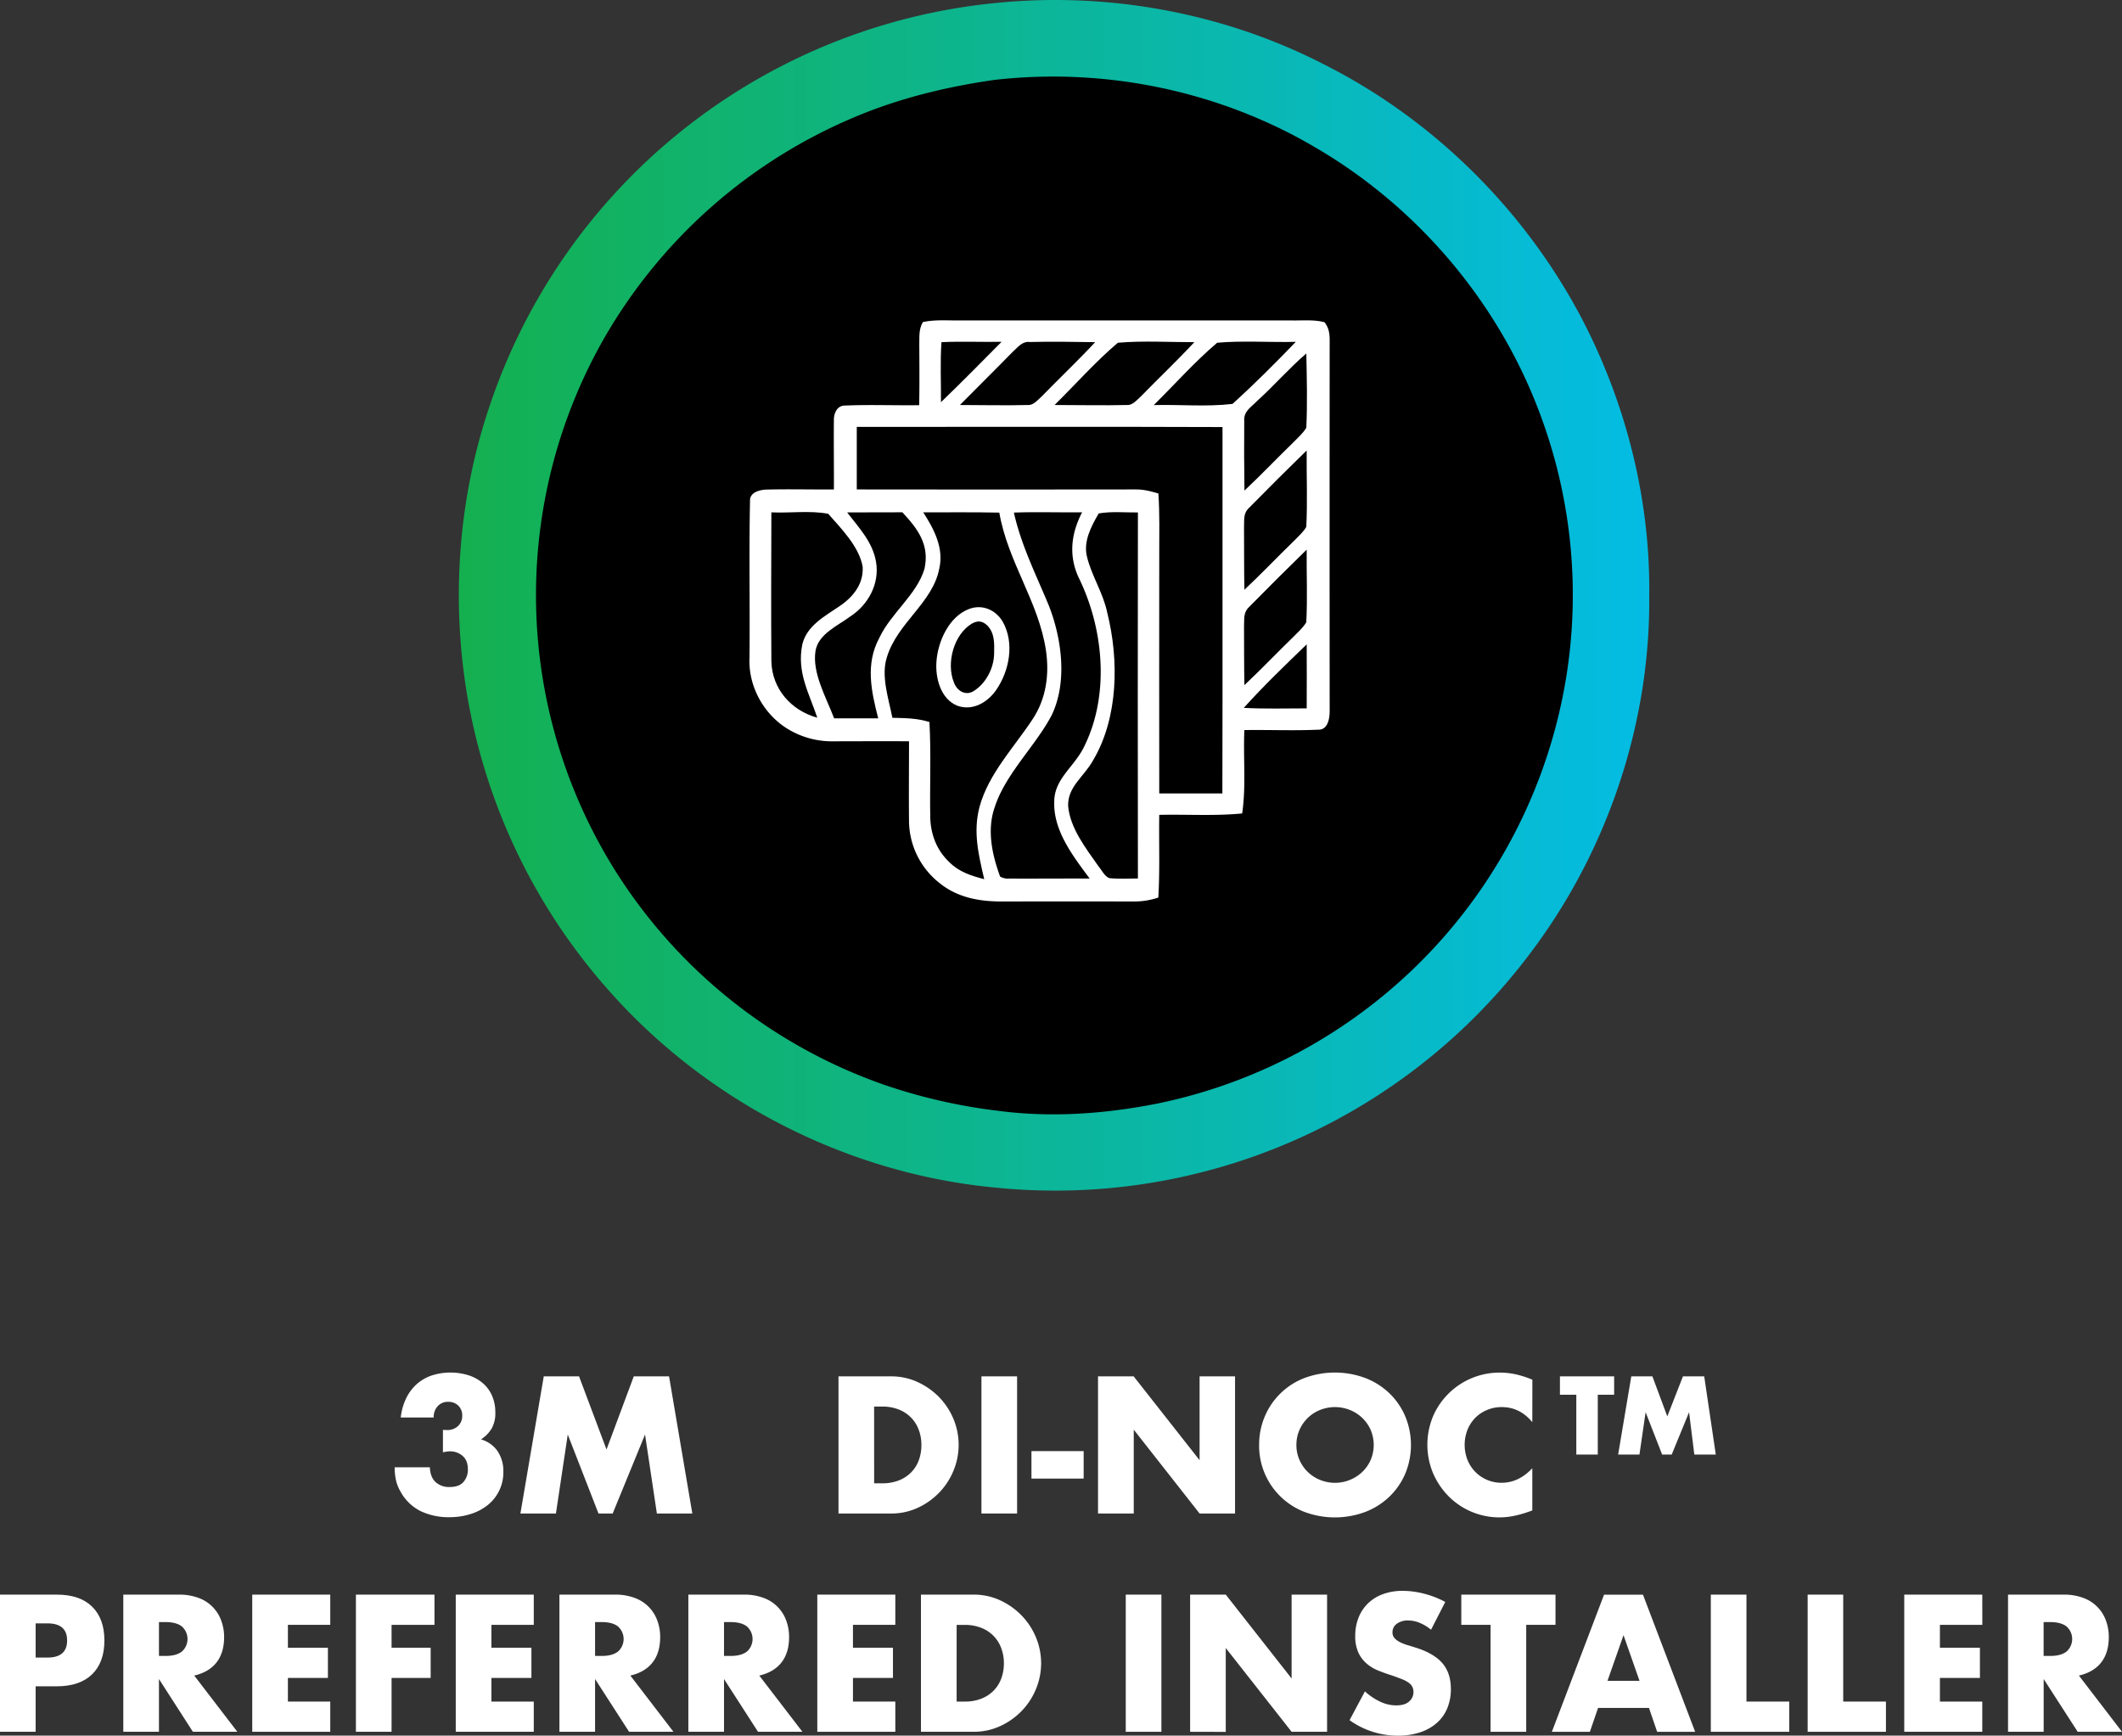
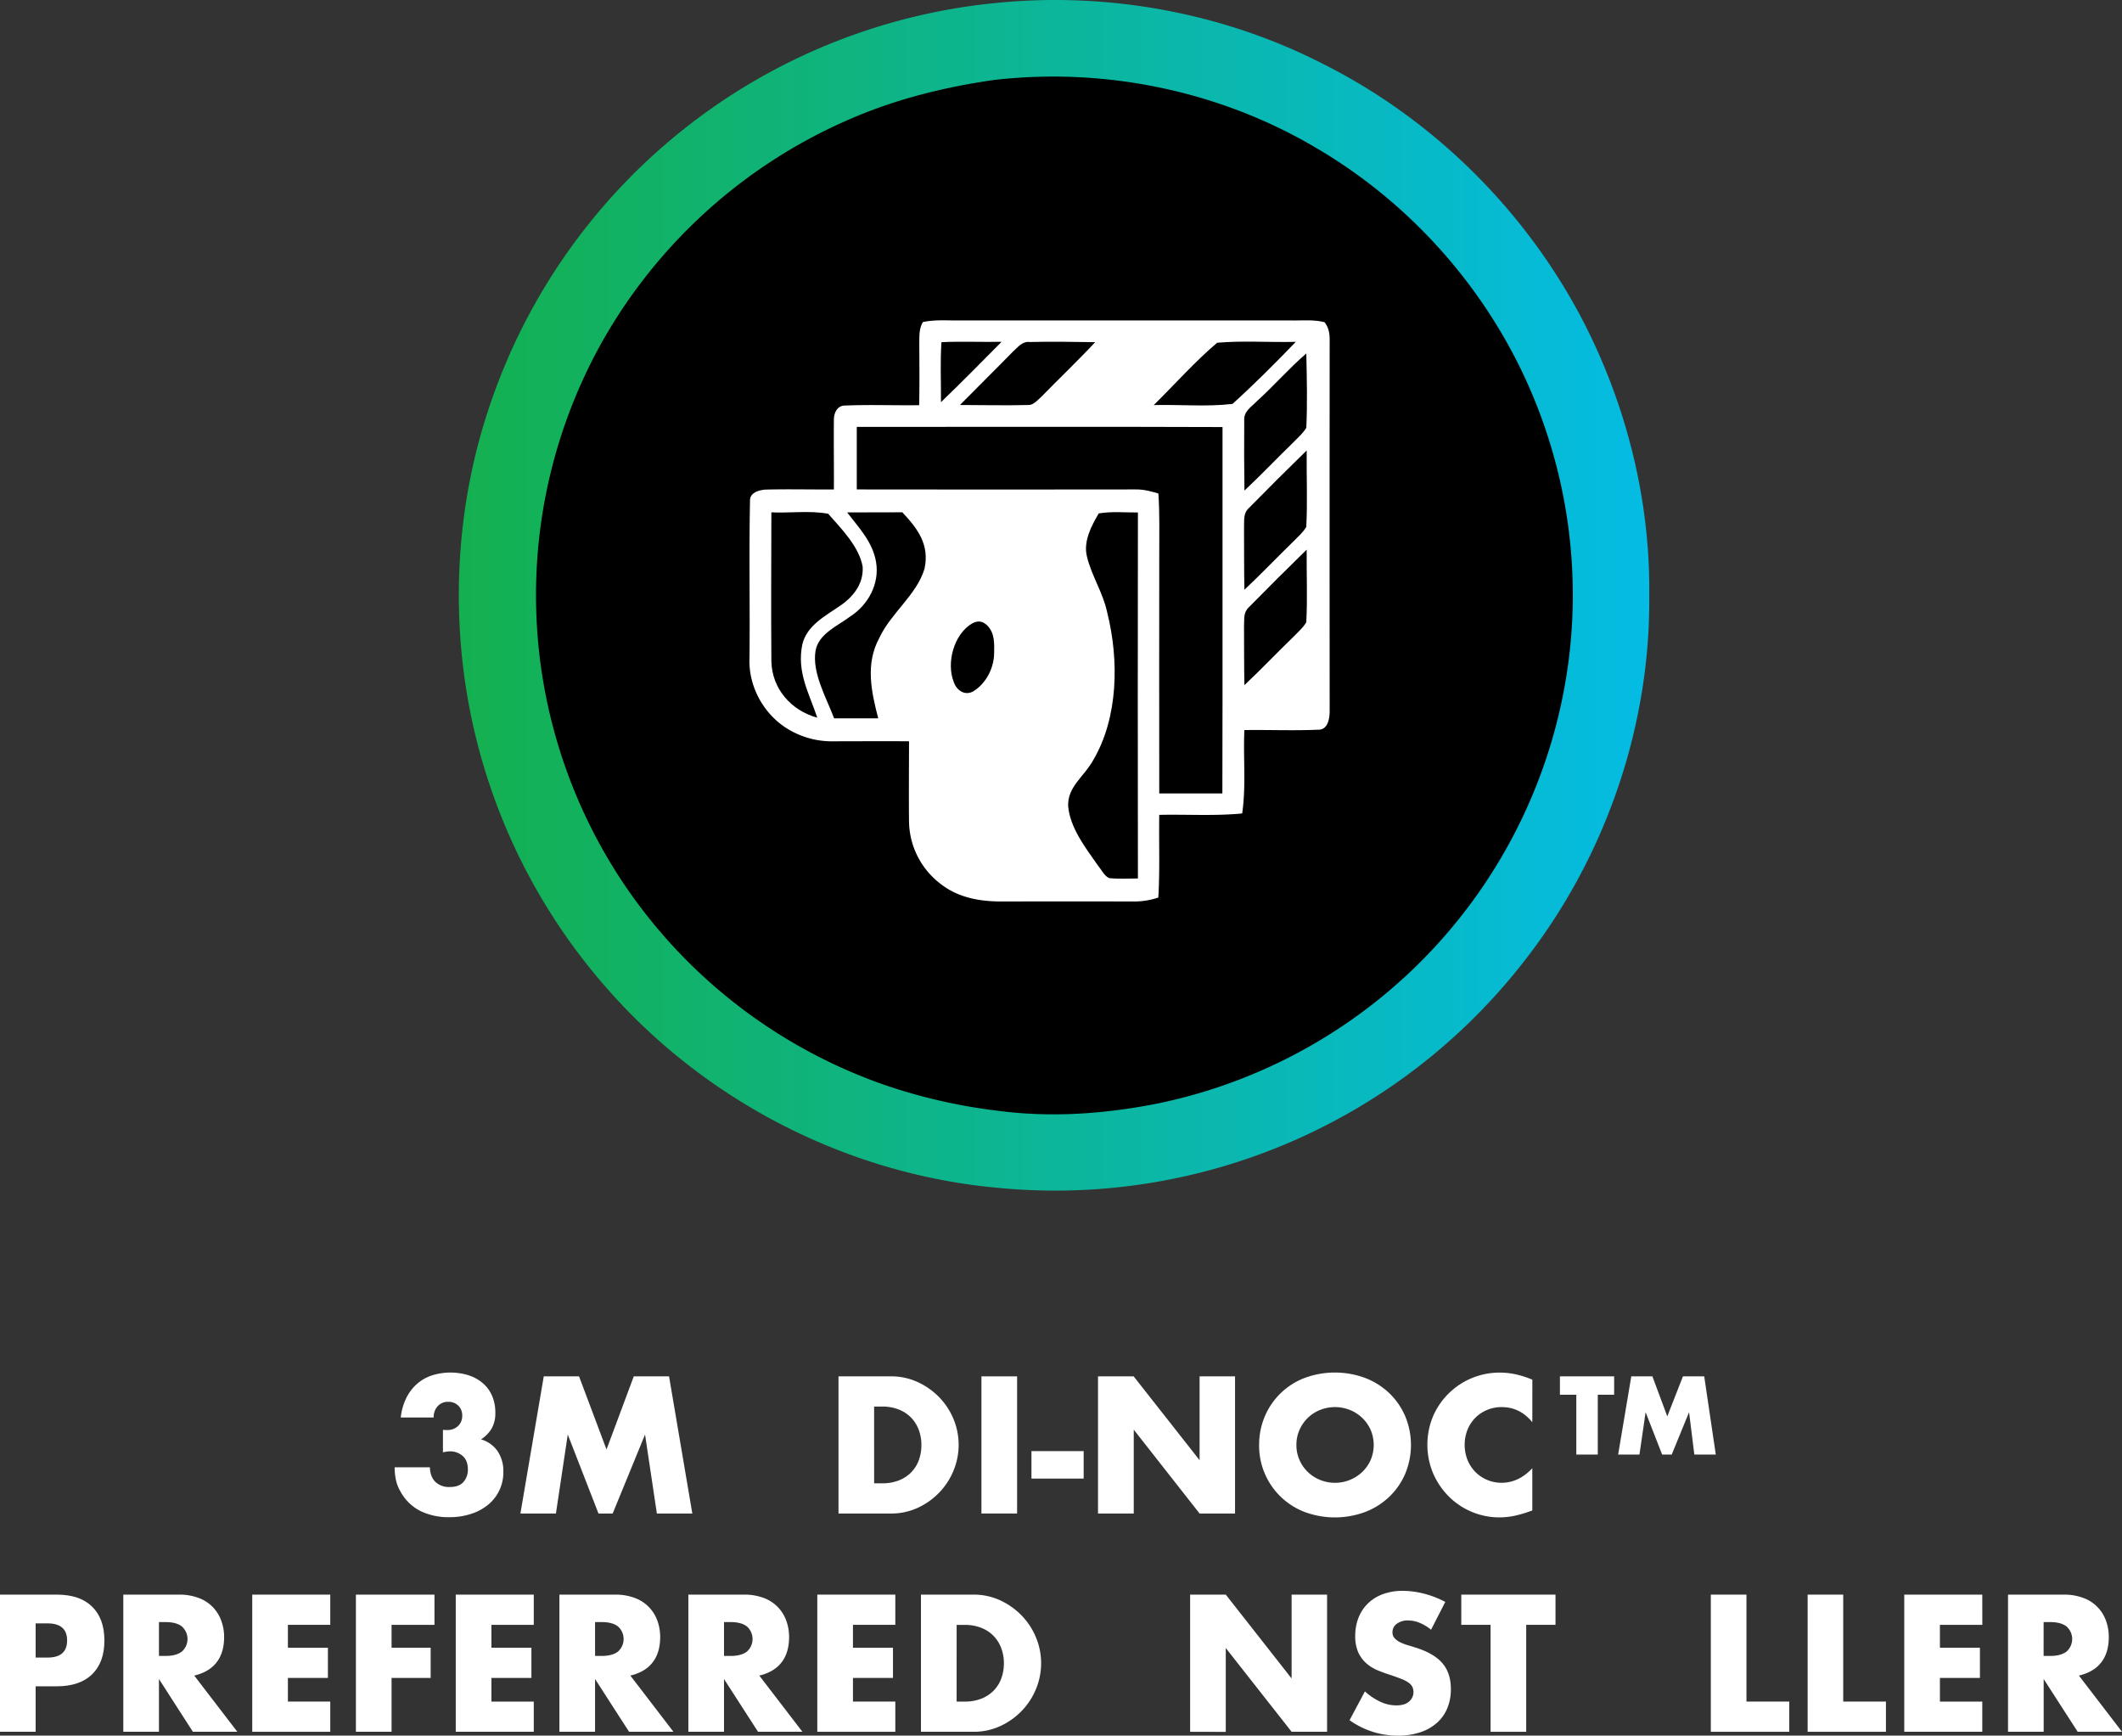
<svg xmlns="http://www.w3.org/2000/svg" viewBox="0 0 1155.12 944.67">
  <rect x="0" y="0" width="1155.12" height="944.67" fill="#333333" stroke="none" />
  <defs>
    <style>.cls-1{fill:url(#linear-gradient);}.cls-2{fill:#fff;}</style>
    <linearGradient id="linear-gradient" x1="249.8" y1="324" x2="897.8" y2="324" gradientUnits="userSpaceOnUse">
      <stop offset="0" stop-color="#14b04f" />
      <stop offset="1" stop-color="#04bce4" />
    </linearGradient>
  </defs>
  <g id="Layer_2" data-name="Layer 2">
    <g id="DI-NOC">
      <path d="M539,24.25c64.28-7.37,130.62,6.25,186.44,39.09,60.12,34.94,107.44,91,131.36,156.39a302,302,0,0,1-223.4,400c-30.57,6-61.71,8.2-92.71,4a318,318,0,0,1-66-15.17A302.76,302.76,0,0,1,321.89,489.32a301.6,301.6,0,0,1-10.65-313.19A303.64,303.64,0,0,1,456,46.62c26.51-11.42,54.47-18.3,83-22.37Z" />
      <path class="cls-1" d="M862.19,175.58c-30.91-60-81.14-110.15-141.43-140.51-55-28.33-118.63-39.8-180.1-33.3A323.84,323.84,0,0,0,266,222.53c-16.7,50.09-20.43,104.62-11.57,156.6a323.12,323.12,0,0,0,77.39,160.45c53.75,60.59,130.3,99.57,211,106.91A323.32,323.32,0,0,0,833.38,518.32c41.65-55.27,65-124.5,64.39-193.78C898.45,273,885.67,221.44,862.19,175.58Zm-8.14,182.66a283.12,283.12,0,0,1-224.46,242.5c-28.62,5.62-57.77,7.68-86.78,3.79A299.11,299.11,0,0,1,481,590.33,283.39,283.39,0,0,1,338,478.7a282.16,282.16,0,0,1-10-293.07A284.17,284.17,0,0,1,463.56,64.44c24.81-10.69,51-17.12,77.67-20.93,60.16-6.9,122.26,5.85,174.5,36.58,56.27,32.69,100.57,85.2,123,146.34A280.85,280.85,0,0,1,854.05,358.24Z" />
      <path d="M541.67,47.17C601,40.36,662.31,53,713.86,83.28c55.52,32.27,99.23,84.09,121.32,144.43A279,279,0,0,1,628.86,597.14c-28.24,5.54-57,7.57-85.63,3.73a293.35,293.35,0,0,1-61-14A279.56,279.56,0,0,1,341.17,476.69a278.54,278.54,0,0,1-9.84-289.24A280.49,280.49,0,0,1,465,67.83c24.48-10.54,50.31-16.9,76.63-20.66Z" />
      <path class="cls-2" d="M502.29,175.34c6.43-1.49,13.53-.83,20.12-.93q90.32,0,180.63,0c5.86.14,12.34-.58,18,1,2.33,3,2.79,6.2,2.77,9.9q-.08,100.79,0,201.58c0,4.16-.94,10.51-6.36,10.28-13.33.6-26.74,0-40.07.21-.69,15.05,1,30.48-1.2,45.37-14.95,1.47-30.13.43-45.14.78-.23,15,.39,30.05-.5,45a41.47,41.47,0,0,1-12.5,2.14q-36.43-.07-72.88,0c-12.16,0-23.9-2.14-33.59-9.93a43.36,43.36,0,0,1-16.74-33.61c-.16-14.56,0-29.11,0-43.65-13.68-.12-27.36,0-41,0a46.07,46.07,0,0,1-27.12-8.09c-12-8.37-19.44-22.86-18.71-37.54.27-28.32-.31-56.79.27-85.07-.27-4.59,4.65-6,8.35-6.29,12.41-.33,24.87,0,37.31-.08.08-12.46-.13-24.94,0-37.4-.15-4,1.7-8.47,6.35-8.28,13.33-.56,26.72,0,40.07-.19.23-11,.13-22.09.07-33.15.08-4.3-.27-8.16,1.91-12Z" />
      <path d="M512.54,186.24c10.86-.52,21.8,0,32.68-.2-10.9,11-21.8,22.09-33,32.86.09-10.86-.49-21.82.27-32.66Z" />
      <path d="M560.07,186.16c12-.31,24.06-.1,36.09.08-9.37,10.07-19.4,19.56-29,29.42-2,1.77-4.61,5-7.52,4.78-12.35.33-24.74,0-37.1,0,9.57-9.7,19.27-19.25,28.8-29,2.7-2.37,4.8-5.44,8.72-5.36Z" />
-       <path d="M608.57,186.55c13.71-1.18,27.8-.29,41.57-.31-9.36,10.07-19.39,19.56-29,29.42-2,1.77-4.61,5-7.51,4.78-13.19.31-26.39,0-39.58,0,11.42-11.25,22.32-23.59,34.51-33.93Z" />
      <path d="M662.56,186.55c14.11-1.24,28.61-.12,42.81-.49-11.11,11.58-22.55,23-34.45,33.78-13.93,1.66-28.75.27-42.87.64,11.42-11.25,22.32-23.59,34.51-33.93Z" />
      <path d="M711.1,192.35c.27,13.45.62,27,0,40.46-1.73,2.93-4.49,5.34-6.87,7.77-9,8.72-17.63,17.85-26.81,26.43q-.28-18.9-.12-37.81c-.4-5.36,3.57-7.39,6.85-10.8,9.28-8.38,17.5-17.91,27-26.05Z" />
      <path d="M466.35,232.36c66.38,0,132.75-.17,199.13.08-.08,66.48.11,133-.08,199.43-11.46,0-22.9,0-34.36,0-.09-43.37,0-86.76,0-130.14,0-11.15.27-22-.46-33.13-4.13-1.21-8.16-2.29-12.5-2.2q-75.78.12-151.69,0V232.36Z" />
      <path d="M711.29,245.19c-.11,13.85.49,27.8-.21,41.61-1.73,2.92-4.49,5.33-6.87,7.76-9,8.72-17.65,17.86-26.81,26.43-.25-11.31-.12-22.63-.21-33.94.21-4.05-.58-7.52,2.7-10.59q15.51-15.79,31.4-31.27Z" />
      <path d="M419.84,278.87c10.09.49,21.2-1.11,31,.78,7.12,8.1,16.84,17.88,18.75,28.8.58,9.28-5.11,16.43-12.46,21.39-8.08,5.58-17.94,10.59-20.41,21-3,15.14,3.57,26.08,8.18,39.8-14.24-3.9-24.65-15.7-25-30.69-.21-27-.06-54.08,0-81.09Z" />
      <path d="M461.18,278.91c10-.09,20,0,30-.07,8.39,8.91,14.93,17.67,12.08,30.71-4.17,14.12-18.29,24.15-24.62,37.69-7.66,14.26-4.36,29-.58,43.76-8,0-16,0-24,0-4.19-11.19-12.14-24.75-10.11-36.87,1.69-9.22,12.11-13.5,18.9-18.6,9.78-6.32,16-17.82,14.05-29.55-1.8-10.92-9.26-18.62-15.71-27Z" />
-       <path d="M502.62,278.87c13.79,0,27.57-.13,41.36.14,4.59,26.74,21.38,48.46,25.37,74.89,1.95,13,.19,26.27-7.16,37.42-10.05,15.34-24.07,29.73-29,47.92-3.57,13.66-.51,26,2.58,39.3-7.1-1.89-13.68-3.9-19-9.28-6.83-6.38-10.19-15.16-10.38-24.4-.31-17.27.5-34.61-.44-51.86-6.64-2.12-13.31-2.14-20.18-2.31-2-10.34-6.35-22.82-2.95-33.09,5.69-18.65,24.94-29.49,28.49-48.15,2.57-11.23-2.89-21.45-8.74-30.58Z" />
-       <path d="M551.87,279c12.37-.46,24.81,0,37.18-.16C583.16,290.24,581.62,302,587,314c13.62,27.51,17.15,63.09,3.69,91.29-5.37,12-16.94,18.25-16.81,31.35-.42,15.74,10.4,29.53,19.28,41.55-14.59-.07-29.17.08-43.74,0a8.38,8.38,0,0,1-5-1.08c-4.4-12-7.33-25.54-2.86-38,5.85-18,22.59-33.68,31-50,8.53-17.88,5.46-41.22-1.5-59.2-7-17-15.07-32.76-19.14-50.89Z" />
      <path d="M598.11,279.45c6.93-1.19,14.28-.46,21.32-.52q-.15,99.63,0,199.22c-5.17,0-10.42.33-15.57-.19-2.68-1.06-4.24-4.55-6.06-6.69-6.73-9.59-15.29-20.53-16.35-32.55-.37-10.59,8.77-16.07,13.6-24.92,13.79-23.27,14.1-54.73,7.69-80.33-2.22-10.73-8.41-19.81-11-30.33-2.18-8.29,2.27-16.72,6.36-23.69Z" />
      <path d="M711.29,299.17c-.11,13.14.49,26.41-.21,39.53-1.73,2.93-4.49,5.34-6.87,7.77-9,8.72-17.65,17.85-26.81,26.43-.23-10.63-.14-21.24-.21-31.87.23-4-.54-7.54,2.7-10.59q15.51-15.79,31.4-31.27Z" />
      <path class="cls-2" d="M527.41,331.5c7.25-2.82,14.68.43,18.46,6.95,6.48,11.55,3.63,26.6-3.59,37.11-4.7,6.77-12.86,11.58-21.18,8.55-9.16-3.72-12.07-15.32-11.32-24.27.83-10.86,6.85-24.21,17.63-28.34Z" />
      <path d="M529.28,339.31c3.09-1.71,5.69-1.27,8.18,1.16,4.09,4.21,3.8,9.78,3.7,15.24-.13,7.91-4.39,16.23-11.15,20.45-4.55,2.8-9.26-.27-10.8-4.88-4.2-10.44,0-26.18,10.07-32Z" />
-       <path d="M711.31,350.75c.1,11.6,0,23.21,0,34.81-11.42,0-22.86.34-34.26-.27,10.8-12,22.59-23.29,34.22-34.54Z" />
      <path class="cls-2" d="M241.12,778.25a12.3,12.3,0,0,0,1.33.1h.94a8.25,8.25,0,0,0,5.94-2.18,7.44,7.44,0,0,0,2.28-5.64,7.28,7.28,0,0,0-2.13-5.45A7.55,7.55,0,0,0,244,763a7.42,7.42,0,0,0-5.75,2.38,8.73,8.73,0,0,0-2.17,6.14H218.15a32,32,0,0,1,2.92-10.4,24.88,24.88,0,0,1,5.69-7.67,23.67,23.67,0,0,1,8.12-4.75,33.33,33.33,0,0,1,20.34-.1,22.45,22.45,0,0,1,7.72,4.35,18.86,18.86,0,0,1,4.95,6.83,22.31,22.31,0,0,1,1.74,9,17,17,0,0,1-2,8.77,18.44,18.44,0,0,1-5.79,5.89,16.54,16.54,0,0,1,9,6.38A19.34,19.34,0,0,1,274,801.12,22.68,22.68,0,0,1,265.72,819a28.07,28.07,0,0,1-9.31,5,37.49,37.49,0,0,1-11.83,1.79A35.16,35.16,0,0,1,229,822.5,25.42,25.42,0,0,1,218,811.81a21.3,21.3,0,0,1-2.53-6.54,34,34,0,0,1-.64-6.63H234q.19,5.25,3.07,8a10.72,10.72,0,0,0,7.72,2.72q5.15,0,7.52-2.77a10.08,10.08,0,0,0,2.38-6.83q0-4.85-2.87-7.33a10.17,10.17,0,0,0-6.83-2.47,11.28,11.28,0,0,0-1.88.15c-.6.1-1.26.21-2,.35Z" />
      <path class="cls-2" d="M283.29,823.79,296,749.14h19.21l14.95,39.8L345,749.14h19.2l12.67,74.65h-19.3l-6.44-43-17.62,43h-7.72l-16.73-43-6.44,43Z" />
      <path class="cls-2" d="M456.44,749.14h28.71a33.92,33.92,0,0,1,14.3,3.07,39.11,39.11,0,0,1,11.69,8.17A38.07,38.07,0,0,1,519,772.26a36.64,36.64,0,0,1,0,28.31,37.83,37.83,0,0,1-7.83,11.93,38.56,38.56,0,0,1-11.68,8.22,34,34,0,0,1-14.4,3.07H456.44Zm19.4,58.21h4.46a24,24,0,0,0,9-1.58,19.26,19.26,0,0,0,6.68-4.36,18.69,18.69,0,0,0,4.16-6.58,23.7,23.7,0,0,0,1.43-8.36,22.93,22.93,0,0,0-1.48-8.32,19.08,19.08,0,0,0-4.21-6.63,19.31,19.31,0,0,0-6.68-4.36,23.93,23.93,0,0,0-8.91-1.58h-4.46Z" />
      <path class="cls-2" d="M553.66,749.14v74.65H534.25V749.14Z" />
      <path class="cls-2" d="M561.48,789.83h28.41v14.95H561.48Z" />
      <path class="cls-2" d="M597.71,823.79V749.14h19.4L653,794.78V749.14h19.3v74.65H653l-35.84-45.64v45.64Z" />
      <path class="cls-2" d="M685.42,786.47a39,39,0,0,1,3.07-15.5A38.29,38.29,0,0,1,710,750.08a47.44,47.44,0,0,1,33.31,0,39.27,39.27,0,0,1,13.12,8.37A38.25,38.25,0,0,1,765,771a40.76,40.76,0,0,1,0,31,38.25,38.25,0,0,1-8.57,12.52,39.27,39.27,0,0,1-13.12,8.37,47.44,47.44,0,0,1-33.31,0,38.62,38.62,0,0,1-24.6-36.38Zm20.29,0a19.74,19.74,0,0,0,1.69,8.21,20.48,20.48,0,0,0,11.23,10.84,21.61,21.61,0,0,0,22.87-4.3,20.51,20.51,0,0,0,4.61-6.54,20.93,20.93,0,0,0,0-16.43,20.51,20.51,0,0,0-4.61-6.54,21.16,21.16,0,0,0-6.73-4.3,21.91,21.91,0,0,0-16.14,0,20.48,20.48,0,0,0-11.23,10.84A19.75,19.75,0,0,0,705.71,786.47Z" />
      <path class="cls-2" d="M834.12,774.09q-6.74-8.22-16.64-8.22a20.23,20.23,0,0,0-8.06,1.59,19.55,19.55,0,0,0-6.39,4.3,20,20,0,0,0-4.21,6.49,22.55,22.55,0,0,0,0,16.33,20.05,20.05,0,0,0,4.26,6.54,19.91,19.91,0,0,0,14.31,5.94q9.3,0,16.73-7.92v23l-2,.69a57.52,57.52,0,0,1-8.32,2.32,39.83,39.83,0,0,1-7.62.75,39,39,0,0,1-27.28-11.14,41,41,0,0,1-8.66-12.57,40.28,40.28,0,0,1,0-31.68,39.43,39.43,0,0,1,36.09-23.42,41.37,41.37,0,0,1,8.76.94,53.51,53.51,0,0,1,9.06,2.92Z" />
      <path class="cls-2" d="M869.76,759.14v32.57H858.07V759.14h-8.91v-10h29.51v10Zm11.08,32.57L888,749.14h11.49l8.11,21.78,8.52-21.78h11.58L934,791.71H922.32l-2.87-23.06L910,791.71H904.8l-9-23.06-3.36,23.06Z" />
      <path class="cls-2" d="M19.4,942.59H0V867.94H30.89q12.57,0,19.25,6.54t6.69,18.41q0,11.88-6.69,18.41t-19.25,6.54H19.4Zm0-40.39h6.44q10.69,0,10.69-9.31t-10.69-9.31H19.4Z" />
      <path class="cls-2" d="M129.19,942.59H105L86.53,913.88v28.71H67.12V867.94h30.2a29.72,29.72,0,0,1,10.89,1.83,20.48,20.48,0,0,1,12.22,12.33A25.36,25.36,0,0,1,122,891q0,8.52-4.11,13.81T105.73,912ZM86.53,901.31h3.66c3.83,0,6.76-.8,8.81-2.38a9.13,9.13,0,0,0,0-13.66c-2-1.59-5-2.38-8.81-2.38H86.53Z" />
      <path class="cls-2" d="M179.78,884.38H156.72v12.47H178.5v16.43H156.72v12.87h23.06v16.44H137.31V867.94h42.47Z" />
      <path class="cls-2" d="M236.51,884.38H213.15v12.47h21.28v16.43H213.15v29.31H193.74V867.94h42.77Z" />
      <path class="cls-2" d="M290.56,884.38H267.5v12.47h21.78v16.43H267.5v12.87h23.06v16.44H248.09V867.94h42.47Z" />
      <path class="cls-2" d="M366.59,942.59H342.44l-18.51-28.71v28.71H304.52V867.94h30.2a29.72,29.72,0,0,1,10.89,1.83,20.48,20.48,0,0,1,12.22,12.33,25.36,25.36,0,0,1,1.54,8.91q0,8.52-4.11,13.81T343.13,912Zm-42.66-41.28h3.66c3.83,0,6.76-.8,8.81-2.38a9.13,9.13,0,0,0,0-13.66c-2-1.59-5-2.38-8.81-2.38h-3.66Z" />
      <path class="cls-2" d="M436.79,942.59H412.63l-18.51-28.71v28.71H374.71V867.94h30.2a29.68,29.68,0,0,1,10.89,1.83A20.48,20.48,0,0,1,428,882.1a25.36,25.36,0,0,1,1.54,8.91q0,8.52-4.11,13.81T413.32,912Zm-42.67-41.28h3.66c3.83,0,6.76-.8,8.81-2.38a9.13,9.13,0,0,0,0-13.66c-2-1.59-5-2.38-8.81-2.38h-3.66Z" />
      <path class="cls-2" d="M487.37,884.38H464.31v12.47h21.78v16.43H464.31v12.87h23.06v16.44H444.9V867.94h42.47Z" />
      <path class="cls-2" d="M501.33,867.94H530A34,34,0,0,1,544.35,871,39.06,39.06,0,0,1,556,879.18a37.89,37.89,0,0,1,7.87,11.88,36.64,36.64,0,0,1,.05,28.31,37.69,37.69,0,0,1-7.82,11.93,38.51,38.51,0,0,1-11.68,8.22A34.07,34.07,0,0,1,530,942.59H501.33Zm19.41,58.21h4.45a24,24,0,0,0,9-1.58,19.08,19.08,0,0,0,6.68-4.36,18.55,18.55,0,0,0,4.16-6.58,23.48,23.48,0,0,0,1.44-8.36A23,23,0,0,0,545,897a18.69,18.69,0,0,0-10.89-11,23.73,23.73,0,0,0-8.91-1.58h-4.45Z" />
-       <path class="cls-2" d="M632.21,867.94v74.65h-19.4V867.94Z" />
+       <path class="cls-2" d="M632.21,867.94h-19.4V867.94Z" />
      <path class="cls-2" d="M647.85,942.59V867.94h19.4l35.84,45.64V867.94H722.4v74.65H703.09L667.25,897v45.64Z" />
      <path class="cls-2" d="M779,887.05a23.89,23.89,0,0,0-6.34-3.81,16.73,16.73,0,0,0-6.14-1.24,10,10,0,0,0-6.14,1.78,5.56,5.56,0,0,0-2.37,4.66,4.56,4.56,0,0,0,1.19,3.26,10.39,10.39,0,0,0,3.11,2.23,26.29,26.29,0,0,0,4.36,1.63c1.62.47,3.22,1,4.8,1.49q9.51,3.16,13.91,8.46t4.41,13.81a27,27,0,0,1-1.93,10.4,21.69,21.69,0,0,1-5.65,8,26,26,0,0,1-9.11,5.15,37.91,37.91,0,0,1-12.22,1.83,45,45,0,0,1-26.24-8.42L743,920.61a33.61,33.61,0,0,0,8.61,5.74,20.64,20.64,0,0,0,8.42,1.88c3.17,0,5.52-.72,7.08-2.17a6.65,6.65,0,0,0,2.32-4.95,6.73,6.73,0,0,0-.59-2.92,6.34,6.34,0,0,0-2-2.28,15.91,15.91,0,0,0-3.62-1.93c-1.48-.6-3.28-1.25-5.39-2q-3.76-1.18-7.38-2.63a22.84,22.84,0,0,1-6.43-3.81,17.76,17.76,0,0,1-4.56-6,21.24,21.24,0,0,1-1.73-9.15,26.46,26.46,0,0,1,1.83-10,22.22,22.22,0,0,1,5.15-7.72,22.77,22.77,0,0,1,8.12-5,30.63,30.63,0,0,1,10.74-1.79,47.09,47.09,0,0,1,11.58,1.54,51,51,0,0,1,11.59,4.5Z" />
      <path class="cls-2" d="M830.8,884.38v58.21H811.4V884.38H795.46V867.94h51.28v16.44Z" />
-       <path class="cls-2" d="M897.63,929.62H869.91l-4.46,13H844.76l28.41-74.65h21.19l28.41,74.65H902.08Zm-5.15-14.75L883.77,890l-8.72,24.85Z" />
      <path class="cls-2" d="M950.69,867.94v58.21H974v16.44H931.29V867.94Z" />
      <path class="cls-2" d="M1003.36,867.94v58.21h23.26v16.44H984V867.94Z" />
      <path class="cls-2" d="M1079.09,884.38H1056v12.47h21.78v16.43H1056v12.87h23.06v16.44h-42.47V867.94h42.47Z" />
      <path class="cls-2" d="M1155.12,942.59H1131l-18.52-28.71v28.71h-19.4V867.94h30.2a29.72,29.72,0,0,1,10.89,1.83,20.48,20.48,0,0,1,12.22,12.33,25.59,25.59,0,0,1,1.54,8.91q0,8.52-4.11,13.81T1131.66,912Zm-42.67-41.28h3.67c3.82,0,6.76-.8,8.81-2.38a9.13,9.13,0,0,0,0-13.66q-3.08-2.38-8.81-2.38h-3.67Z" />
    </g>
  </g>
</svg>